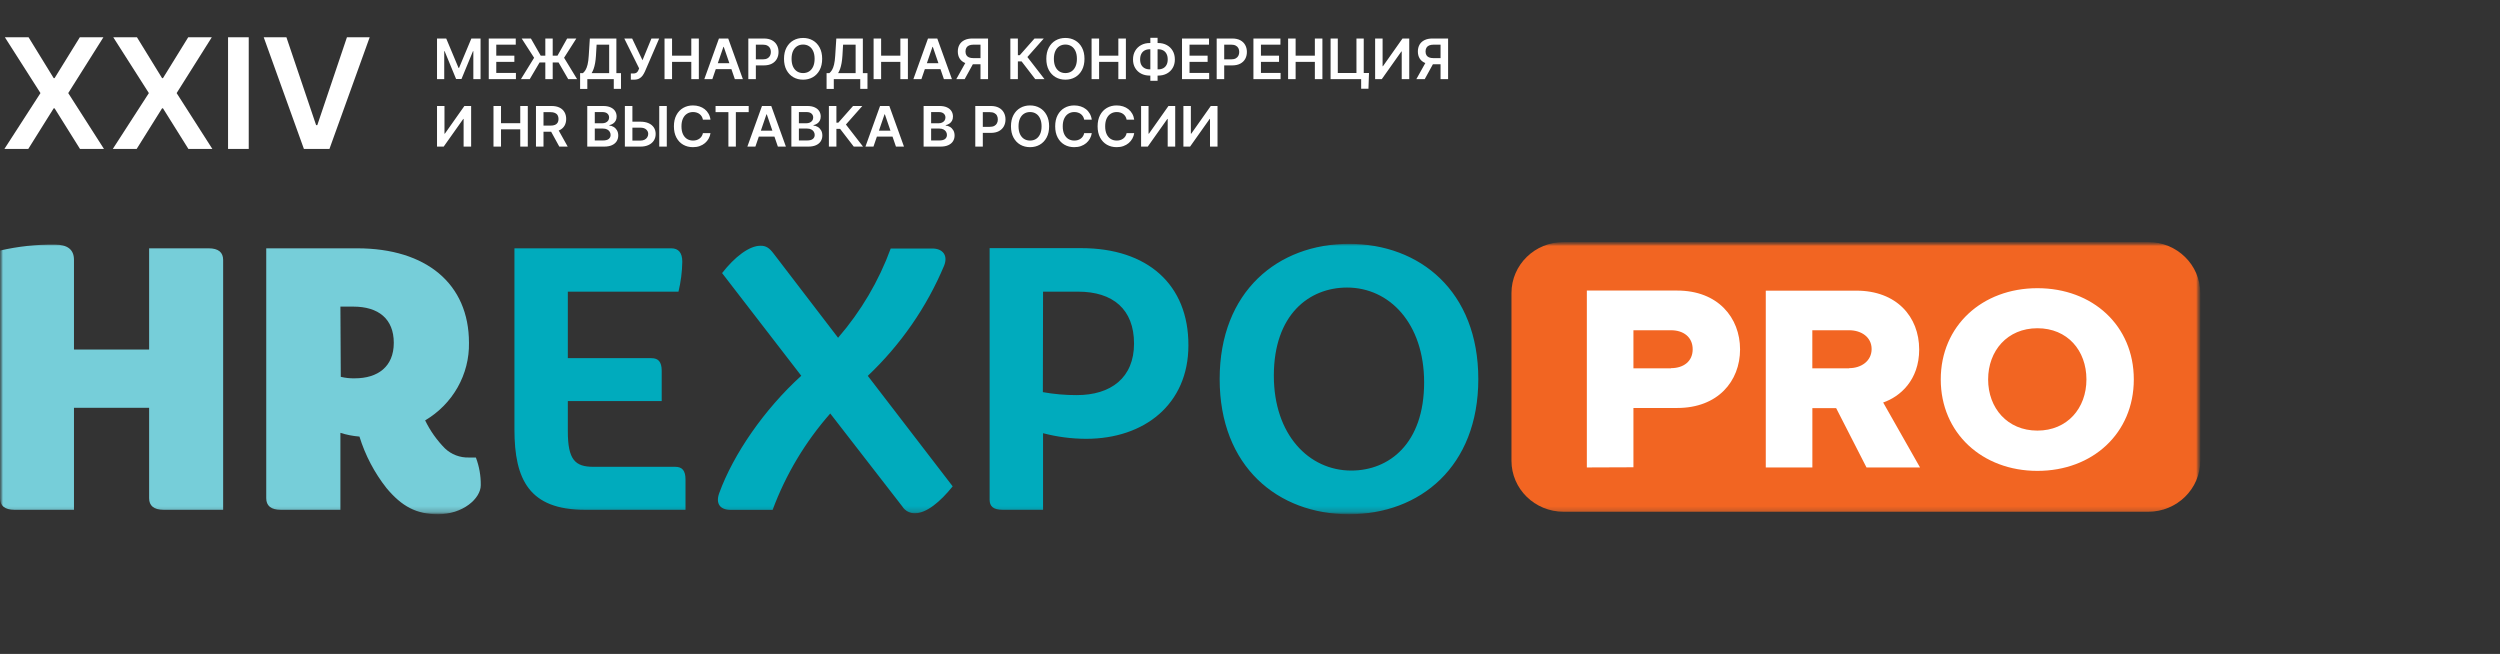
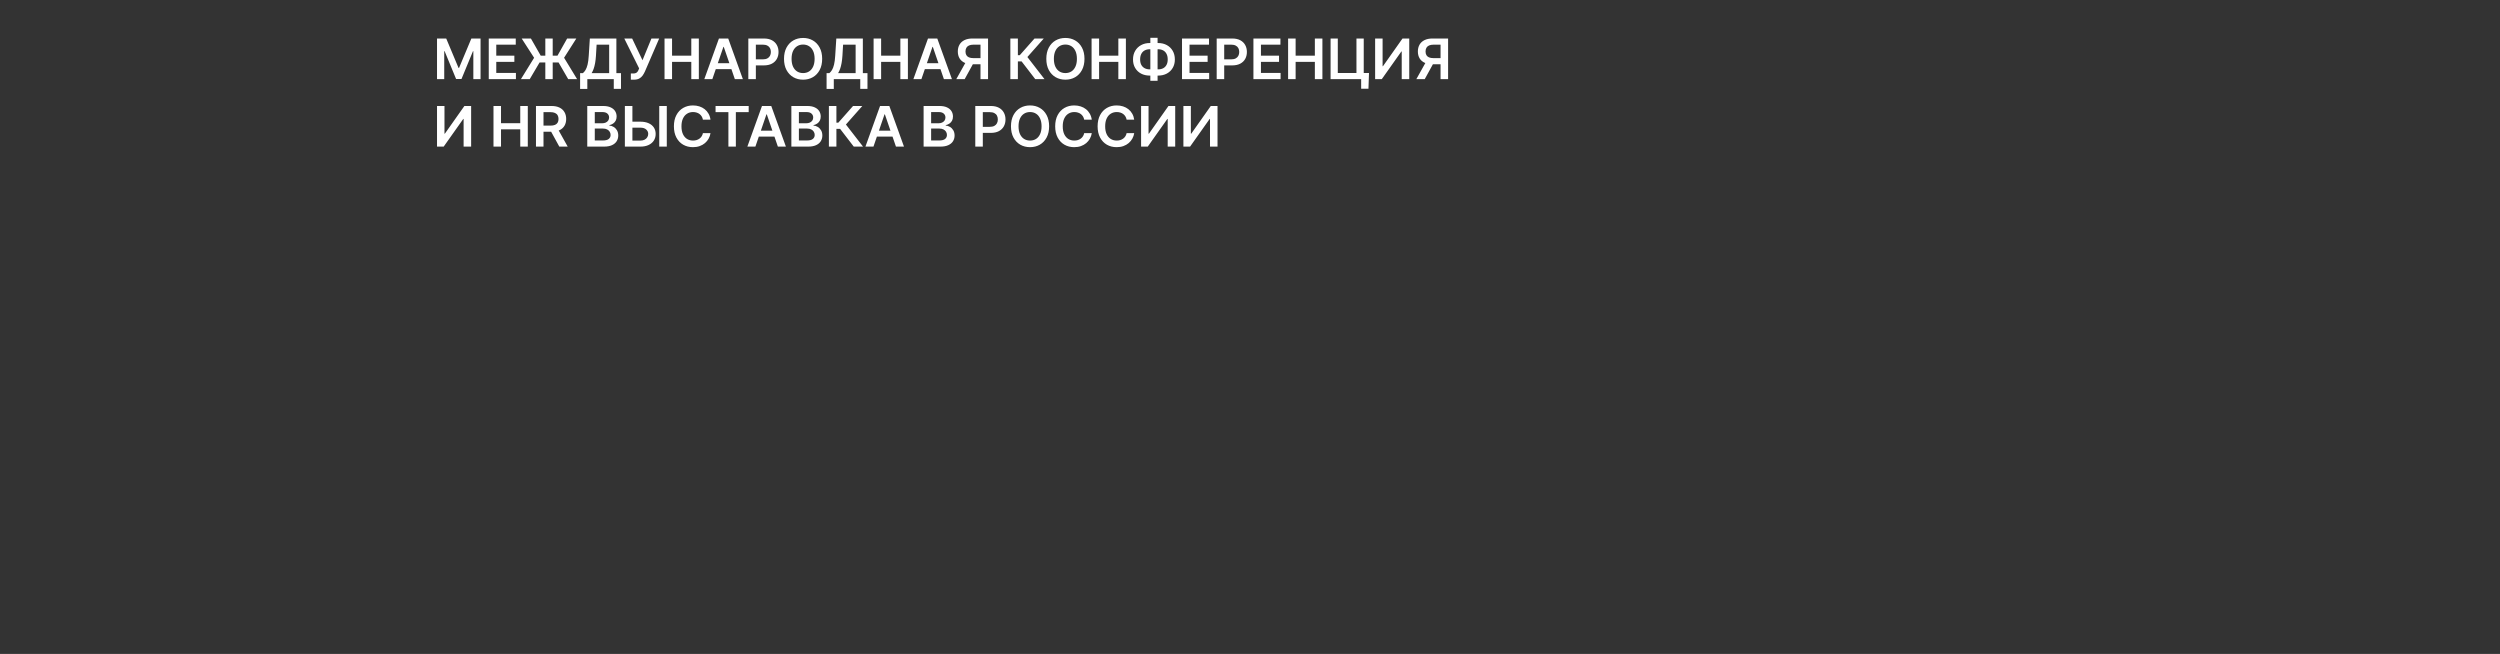
<svg xmlns="http://www.w3.org/2000/svg" width="432" height="113" viewBox="0 0 432 113" fill="none">
  <rect x="0" y="0" width="432" height="113" fill="#333333" stroke="none" />
  <mask id="mask0_417_5843" style="mask-type:luminance" maskUnits="userSpaceOnUse" x="0" y="41" width="381" height="48">
    <path d="M380.209 41.822H0V88.872H380.209V41.822Z" fill="white" />
  </mask>
  <g mask="url(#mask0_417_5843)">
    <mask id="mask1_417_5843" style="mask-type:luminance" maskUnits="userSpaceOnUse" x="0" y="41" width="381" height="48">
-       <path d="M380.209 41.822H0V88.872H380.209V41.822Z" fill="white" />
-     </mask>
+       </mask>
    <g mask="url(#mask1_417_5843)">
-       <path d="M371.209 41.822H270.182C265.212 41.822 261.182 45.767 261.182 50.635V79.618C261.182 84.485 265.212 88.43 270.182 88.43H371.209C376.18 88.43 380.209 84.485 380.209 79.618V50.635C380.209 45.767 376.18 41.822 371.209 41.822Z" fill="#F26522" />
      <path d="M233.498 81.313C226.181 81.313 220.119 75.117 220.119 64.918C220.119 54.331 226.245 49.689 232.774 49.689C240.091 49.689 246.089 55.884 246.089 66.084C246.089 76.67 240.027 81.313 233.498 81.313ZM255.451 65.501C255.451 50.335 245.364 42.137 233.104 42.137C220.844 42.137 210.757 50.335 210.757 65.501C210.757 80.666 220.844 88.864 233.104 88.864C245.364 88.864 255.451 80.666 255.451 65.501ZM180.24 50.398H186.301C192.299 50.398 195.961 53.433 195.961 59.368C195.961 65.303 191.936 68.275 186.076 68.275C184.107 68.283 182.143 68.111 180.207 67.763L180.24 50.398ZM180.24 88.092V74.857C182.668 75.496 185.171 75.822 187.686 75.827C197.772 75.827 205.356 69.828 205.356 59.691C205.396 49.184 198.304 42.879 186.833 42.879H171.006V86.35C171.006 87.508 171.666 88.092 173.252 88.092H180.24ZM149.956 64.949C155.643 59.561 160.132 53.08 163.141 45.913C163.866 44.1 162.876 42.942 161.097 42.942H153.916C151.852 48.575 148.771 53.8 144.82 58.367L133.678 43.816C132.954 42.847 132.358 42.461 131.432 42.461C129.46 42.461 126.956 44.392 124.775 47.19L138.46 64.933C132.06 70.742 126.723 78.491 124.284 85.207C123.624 87.012 124.413 88.107 126.264 88.107H133.509C135.77 82.011 139.144 76.367 143.467 71.452L155.928 87.524C156.154 87.889 156.473 88.189 156.855 88.393C157.237 88.598 157.667 88.701 158.102 88.691C160.074 88.691 162.449 86.751 164.623 84.04L149.956 64.949ZM118.456 88.092V82.866C118.456 81.289 117.868 80.666 116.677 80.666H102.541C99.377 80.666 98.121 79.445 98.121 74.542V69.308H114.342V64.082C114.342 62.505 113.746 61.891 112.555 61.891H98.121V50.398H117.24C117.649 48.705 117.871 46.974 117.9 45.235C117.9 43.659 117.24 42.91 115.985 42.91H88.896V74.219C88.896 82.889 91.464 88.092 101.092 88.092H118.456Z" fill="#00ABBD" />
-       <path d="M58.822 52.983H61.059C65.406 52.983 68.047 55.112 68.047 59.242C68.047 63.373 65.277 65.375 61.301 65.375C60.487 65.394 59.675 65.307 58.886 65.115L58.822 52.983ZM58.822 88.092V74.794C59.889 75.135 60.994 75.352 62.114 75.441C63.108 78.662 64.693 81.681 66.791 84.347C69.431 87.5 71.935 88.864 75.694 88.864C79.977 88.864 83.076 86.153 83.076 83.835C83.097 82.205 82.81 80.586 82.231 79.058H81.039C80.274 79.083 79.512 78.956 78.798 78.685C78.085 78.414 77.434 78.005 76.885 77.482C75.483 76.062 74.328 74.427 73.464 72.642C75.815 71.254 77.751 69.285 79.081 66.933C80.41 64.582 81.086 61.93 81.039 59.242C81.039 49.042 73.657 42.91 61.719 42.91H46.006V86.09C46.006 87.382 46.81 88.092 48.509 88.092H58.822ZM12.783 44.912C12.783 43.107 11.665 42.264 9.427 42.264C6.253 42.235 3.088 42.582 0 43.296V86.09C0 87.382 0.805 88.092 2.504 88.092H12.783V70.467H25.768V86.09C25.768 87.382 26.573 88.092 28.28 88.092H38.559V44.912C38.559 43.619 37.755 42.91 36.056 42.91H25.768V60.401H12.783V44.912Z" fill="#76CED9" />
-       <path d="M352.066 74.408C346.874 74.408 343.549 70.514 343.549 65.564C343.549 60.614 346.874 56.72 352.066 56.72C357.259 56.72 360.535 60.566 360.535 65.564C360.535 70.561 357.21 74.408 352.066 74.408ZM352.066 81.368C361.605 81.368 368.722 74.865 368.722 65.564C368.722 56.262 361.605 49.799 352.066 49.799C342.527 49.799 335.363 56.302 335.363 65.564C335.363 74.825 342.519 81.368 352.066 81.368ZM319.536 63.648H313.169V57.067H319.536C321.637 57.067 323.416 58.257 323.416 60.314C323.416 62.371 321.637 63.617 319.536 63.617M331.78 80.776L325.413 69.552C328.319 68.551 331.635 65.706 331.635 60.393C331.635 54.71 327.707 50.225 320.784 50.225H305.127V80.776H313.177V70.53H317.29L322.531 80.776H331.78ZM288.753 63.648H282.257V57.067H288.753C290.91 57.067 292.496 58.257 292.496 60.361C292.496 62.466 290.886 63.617 288.753 63.617M282.257 80.745V70.498H289.832C296.851 70.498 300.683 65.871 300.683 60.377C300.683 54.883 296.851 50.209 289.832 50.209H274.207V80.776L282.257 80.745Z" fill="white" />
    </g>
  </g>
-   <path d="M4.933 6.434L9.277 13.503H9.432L13.796 6.434H17.871L11.792 16.085L17.967 25.737H13.825L9.432 18.715H9.277L4.884 25.737H0.761L6.994 16.085L0.838 6.434H4.933ZM23.663 6.434L28.008 13.503H28.162L32.526 6.434H36.601L30.522 16.085L36.697 25.737H32.555L28.162 18.715H28.008L23.615 25.737H19.491L25.724 16.085L19.569 6.434H23.663ZM42.981 6.434V25.737H39.407V6.434H42.981ZM49.491 6.434L54.625 21.627H54.828L59.953 6.434H63.883L56.928 25.737H52.516L45.57 6.434H49.491Z" fill="white" />
  <path d="M75.517 6.654H77.107L79.237 11.74H79.321L81.451 6.654H83.041V13.673H81.794V8.85H81.727L79.745 13.652H78.813L76.83 8.84H76.764V13.673H75.517V6.654ZM84.457 13.673V6.654H89.123V7.719H85.756V9.625H88.881V10.691H85.756V12.607H89.151V13.673H84.457ZM95.507 6.654V13.673H94.232V6.654H95.507ZM90.018 13.673L92.295 9.985L90.147 6.654H91.742L93.437 9.618H96.334L98.002 6.654H99.589L97.473 9.981L99.721 13.673H98.184L96.52 10.797H93.237L91.542 13.673H90.018ZM100.243 15.366V12.634H100.723C100.884 12.508 101.034 12.331 101.174 12.103C101.315 11.874 101.434 11.561 101.532 11.164C101.63 10.766 101.698 10.252 101.735 9.622L101.924 6.654H106.51V12.634H107.308V15.359H106.061V13.673H101.49V15.366H100.243ZM102.236 12.634H105.263V7.719H103.094L102.982 9.622C102.952 10.099 102.903 10.526 102.835 10.903C102.767 11.28 102.682 11.613 102.579 11.901C102.477 12.186 102.362 12.431 102.236 12.634ZM109.008 13.768V12.699H109.418C109.603 12.699 109.754 12.673 109.874 12.62C109.993 12.568 110.089 12.492 110.161 12.394C110.236 12.296 110.297 12.182 110.347 12.052L110.441 11.815L107.877 6.654H109.236L111.023 10.41L112.567 6.654H113.906L111.433 12.377C111.318 12.624 111.186 12.854 111.037 13.066C110.887 13.276 110.692 13.446 110.451 13.577C110.213 13.704 109.903 13.768 109.52 13.768H109.008ZM114.831 13.673V6.654H116.131V9.625H119.456V6.654H120.759V13.673H119.456V10.691H116.131V13.673H114.831ZM123.094 13.673H121.706L124.232 6.654H125.837L128.366 13.673H126.979L125.063 8.093H125.006L123.094 13.673ZM123.139 10.92H126.923V11.942H123.139V10.92ZM129.311 13.673V6.654H132.001C132.553 6.654 133.015 6.754 133.389 6.955C133.765 7.156 134.048 7.433 134.24 7.785C134.434 8.134 134.53 8.532 134.53 8.977C134.53 9.427 134.434 9.827 134.24 10.177C134.046 10.526 133.76 10.802 133.382 11.003C133.003 11.201 132.537 11.301 131.984 11.301H130.201V10.256H131.809C132.131 10.256 132.395 10.201 132.6 10.091C132.806 9.981 132.958 9.831 133.056 9.639C133.156 9.447 133.206 9.226 133.206 8.977C133.206 8.728 133.156 8.509 133.056 8.319C132.958 8.13 132.805 7.982 132.597 7.877C132.391 7.77 132.126 7.716 131.802 7.716H130.611V13.673H129.311ZM142.07 10.163C142.07 10.919 141.925 11.567 141.636 12.106C141.349 12.643 140.956 13.055 140.459 13.34C139.964 13.626 139.402 13.768 138.774 13.768C138.146 13.768 137.583 13.626 137.085 13.34C136.59 13.052 136.198 12.64 135.908 12.103C135.621 11.564 135.477 10.917 135.477 10.163C135.477 9.407 135.621 8.76 135.908 8.223C136.198 7.684 136.59 7.272 137.085 6.986C137.583 6.7 138.146 6.558 138.774 6.558C139.402 6.558 139.964 6.7 140.459 6.986C140.956 7.272 141.349 7.684 141.636 8.223C141.925 8.76 142.07 9.407 142.07 10.163ZM140.764 10.163C140.764 9.631 140.678 9.182 140.508 8.816C140.34 8.448 140.106 8.171 139.807 7.983C139.509 7.794 139.164 7.699 138.774 7.699C138.384 7.699 138.039 7.794 137.74 7.983C137.441 8.171 137.207 8.448 137.036 8.816C136.868 9.182 136.784 9.631 136.784 10.163C136.784 10.695 136.868 11.146 137.036 11.513C137.207 11.879 137.441 12.157 137.74 12.346C138.039 12.534 138.384 12.627 138.774 12.627C139.164 12.627 139.509 12.534 139.807 12.346C140.106 12.157 140.34 11.879 140.508 11.513C140.678 11.146 140.764 10.695 140.764 10.163ZM142.833 15.366V12.634H143.313C143.474 12.508 143.625 12.331 143.765 12.103C143.905 11.874 144.024 11.561 144.122 11.164C144.22 10.766 144.288 10.252 144.325 9.622L144.515 6.654H149.1V12.634H149.899V15.359H148.652V13.673H144.08V15.366H142.833ZM144.827 12.634H147.853V7.719H145.685L145.573 9.622C145.542 10.099 145.493 10.526 145.425 10.903C145.358 11.28 145.272 11.613 145.17 11.901C145.067 12.186 144.953 12.431 144.827 12.634ZM150.958 13.673V6.654H152.258V9.625H155.582V6.654H156.885V13.673H155.582V10.691H152.258V13.673H150.958ZM159.22 13.673H157.833L160.358 6.654H161.963L164.492 13.673H163.105L161.189 8.093H161.133L159.22 13.673ZM159.265 10.92H163.049V11.942H159.265V10.92ZM170.734 13.673H169.431V7.716H168.24C167.917 7.716 167.652 7.763 167.445 7.856C167.239 7.948 167.086 8.083 166.986 8.261C166.888 8.437 166.838 8.649 166.838 8.898C166.838 9.147 166.888 9.358 166.986 9.529C167.084 9.698 167.235 9.827 167.441 9.916C167.649 10.003 167.913 10.046 168.233 10.046H169.977V11.102H168.058C167.506 11.102 167.042 11.013 166.663 10.835C166.285 10.654 165.998 10.399 165.802 10.07C165.608 9.739 165.511 9.348 165.511 8.898C165.511 8.451 165.606 8.059 165.798 7.723C165.992 7.385 166.277 7.122 166.653 6.935C167.029 6.747 167.491 6.654 168.04 6.654H170.734V13.673ZM167.024 10.492H168.443L166.698 13.673H165.248L167.024 10.492ZM178.888 13.673L176.527 10.605H175.889V13.673H174.589V6.654H175.889V9.539H176.215L178.765 6.654H180.366L177.532 9.855L180.489 13.673H178.888ZM187.397 10.163C187.397 10.919 187.252 11.567 186.962 12.106C186.675 12.643 186.283 13.055 185.785 13.34C185.29 13.626 184.728 13.768 184.1 13.768C183.472 13.768 182.909 13.626 182.412 13.34C181.917 13.052 181.524 12.64 181.235 12.103C180.948 11.564 180.804 10.917 180.804 10.163C180.804 9.407 180.948 8.76 181.235 8.223C181.524 7.684 181.917 7.272 182.412 6.986C182.909 6.7 183.472 6.558 184.1 6.558C184.728 6.558 185.29 6.7 185.785 6.986C186.283 7.272 186.675 7.684 186.962 8.223C187.252 8.76 187.397 9.407 187.397 10.163ZM186.09 10.163C186.09 9.631 186.005 9.182 185.834 8.816C185.666 8.448 185.433 8.171 185.134 7.983C184.835 7.794 184.49 7.699 184.1 7.699C183.71 7.699 183.366 7.794 183.067 7.983C182.768 8.171 182.533 8.448 182.363 8.816C182.195 9.182 182.11 9.631 182.11 10.163C182.11 10.695 182.195 11.146 182.363 11.513C182.533 11.879 182.768 12.157 183.067 12.346C183.366 12.534 183.71 12.627 184.1 12.627C184.49 12.627 184.835 12.534 185.134 12.346C185.433 12.157 185.666 11.879 185.834 11.513C186.005 11.146 186.09 10.695 186.09 10.163ZM188.625 13.673V6.654H189.925V9.625H193.25V6.654H194.553V13.673H193.25V10.691H189.925V13.673H188.625ZM198.678 7.435H200.128C200.689 7.435 201.186 7.553 201.62 7.788C202.055 8.023 202.396 8.355 202.643 8.782C202.891 9.207 203.015 9.705 203.015 10.276C203.015 10.834 202.891 11.322 202.643 11.74C202.396 12.158 202.055 12.483 201.62 12.716C201.186 12.947 200.689 13.062 200.128 13.062H198.678C198.115 13.062 197.615 12.948 197.179 12.72C196.744 12.489 196.403 12.165 196.156 11.746C195.908 11.328 195.784 10.839 195.784 10.28C195.784 9.708 195.909 9.21 196.159 8.785C196.409 8.358 196.751 8.027 197.186 7.791C197.622 7.554 198.12 7.435 198.678 7.435ZM198.678 8.511C198.337 8.511 198.041 8.58 197.792 8.717C197.544 8.852 197.353 9.05 197.217 9.313C197.082 9.576 197.014 9.898 197.014 10.28C197.014 10.645 197.082 10.955 197.217 11.208C197.355 11.462 197.549 11.655 197.799 11.788C198.048 11.92 198.341 11.986 198.678 11.986H200.132C200.47 11.986 200.762 11.92 201.007 11.788C201.255 11.653 201.445 11.459 201.578 11.205C201.714 10.949 201.781 10.639 201.781 10.276C201.781 9.899 201.714 9.579 201.578 9.316C201.445 9.054 201.255 8.854 201.007 8.717C200.762 8.58 200.47 8.511 200.132 8.511H198.678ZM200.03 6.53V13.96H198.779V6.53H200.03ZM204.251 13.673V6.654H208.917V7.719H205.551V9.625H208.676V10.691H205.551V12.607H208.945V13.673H204.251ZM210.243 13.673V6.654H212.934C213.485 6.654 213.947 6.754 214.321 6.955C214.697 7.156 214.981 7.433 215.173 7.785C215.366 8.134 215.463 8.532 215.463 8.977C215.463 9.427 215.366 9.827 215.173 10.177C214.979 10.526 214.693 10.802 214.314 11.003C213.936 11.201 213.47 11.301 212.916 11.301H211.133V10.256H212.741C213.064 10.256 213.327 10.201 213.533 10.091C213.739 9.981 213.89 9.831 213.988 9.639C214.089 9.447 214.139 9.226 214.139 8.977C214.139 8.728 214.089 8.509 213.988 8.319C213.89 8.13 213.737 7.982 213.529 7.877C213.324 7.77 213.059 7.716 212.734 7.716H211.543V13.673H210.243ZM216.592 13.673V6.654H221.258V7.719H217.892V9.625H221.017V10.691H217.892V12.607H221.286V13.673H216.592ZM222.584 13.673V6.654H223.884V9.625H227.208V6.654H228.512V13.673H227.208V10.691H223.884V13.673H222.584ZM236.563 12.61L236.469 15.331H235.208V13.673H234.703V12.61H236.563ZM229.925 13.673V6.654H231.172V12.617H234.395V6.654H235.653V13.673H229.925ZM237.622 6.654H238.912V11.438H238.978L242.352 6.654H243.518V13.673H242.218V8.892H242.159L238.775 13.673H237.622V6.654ZM250.231 13.673H248.928V7.716H247.737C247.415 7.716 247.15 7.763 246.942 7.856C246.736 7.948 246.583 8.083 246.483 8.261C246.385 8.437 246.336 8.649 246.336 8.898C246.336 9.147 246.385 9.358 246.483 9.529C246.581 9.698 246.732 9.827 246.938 9.916C247.146 10.003 247.41 10.046 247.73 10.046H249.475V11.102H247.555C247.004 11.102 246.539 11.013 246.16 10.835C245.782 10.654 245.495 10.399 245.299 10.07C245.105 9.739 245.008 9.348 245.008 8.898C245.008 8.451 245.104 8.059 245.295 7.723C245.489 7.385 245.774 7.122 246.15 6.935C246.526 6.747 246.989 6.654 247.537 6.654H250.231V13.673ZM246.521 10.492H247.94L246.196 13.673H244.745L246.521 10.492ZM75.517 18.315H76.806V23.1H76.872L80.246 18.315H81.412V25.334H80.112V20.553H80.053L76.669 25.334H75.517V18.315ZM85.275 25.334V18.315H86.575V21.287H89.9V18.315H91.203V25.334H89.9V22.353H86.575V25.334H85.275ZM92.616 25.334V18.315H95.307C95.858 18.315 96.32 18.409 96.694 18.596C97.07 18.784 97.354 19.047 97.545 19.385C97.739 19.721 97.836 20.112 97.836 20.56C97.836 21.01 97.738 21.401 97.542 21.732C97.348 22.061 97.061 22.316 96.683 22.497C96.305 22.675 95.84 22.764 95.289 22.764H93.373V21.708H95.114C95.436 21.708 95.7 21.665 95.906 21.578C96.111 21.489 96.263 21.36 96.361 21.191C96.461 21.02 96.512 20.809 96.512 20.56C96.512 20.311 96.461 20.099 96.361 19.923C96.261 19.745 96.108 19.61 95.902 19.518C95.697 19.425 95.432 19.378 95.107 19.378H93.916V25.334H92.616ZM96.323 22.154L98.099 25.334H96.648L94.904 22.154H96.323ZM101.479 25.334V18.315H104.225C104.744 18.315 105.175 18.395 105.518 18.555C105.864 18.713 106.122 18.929 106.293 19.203C106.465 19.477 106.552 19.788 106.552 20.135C106.552 20.421 106.496 20.665 106.383 20.869C106.272 21.07 106.121 21.233 105.932 21.359C105.743 21.485 105.531 21.575 105.297 21.63V21.698C105.552 21.712 105.796 21.788 106.03 21.928C106.266 22.065 106.458 22.259 106.608 22.51C106.757 22.762 106.832 23.066 106.832 23.422C106.832 23.785 106.742 24.112 106.562 24.402C106.383 24.69 106.112 24.918 105.75 25.084C105.387 25.251 104.932 25.334 104.383 25.334H101.479ZM102.779 24.272H104.177C104.648 24.272 104.988 24.184 105.196 24.008C105.406 23.83 105.511 23.601 105.511 23.323C105.511 23.115 105.459 22.927 105.354 22.761C105.249 22.591 105.099 22.459 104.905 22.363C104.711 22.265 104.48 22.216 104.212 22.216H102.779V24.272ZM102.779 21.301H104.064C104.289 21.301 104.491 21.261 104.671 21.181C104.85 21.098 104.992 20.983 105.094 20.834C105.2 20.684 105.252 20.506 105.252 20.3C105.252 20.028 105.154 19.804 104.958 19.628C104.764 19.452 104.475 19.364 104.093 19.364H102.779V21.301ZM108.842 21.026H110.664C111.212 21.026 111.683 21.114 112.075 21.29C112.47 21.464 112.773 21.71 112.983 22.027C113.193 22.345 113.298 22.718 113.298 23.148C113.298 23.58 113.193 23.96 112.983 24.289C112.773 24.616 112.47 24.872 112.075 25.057C111.683 25.242 111.212 25.334 110.664 25.334H107.977V18.315H109.28V24.293H110.664C110.953 24.293 111.198 24.239 111.399 24.131C111.6 24.024 111.752 23.883 111.855 23.706C111.96 23.531 112.012 23.34 112.012 23.134C112.012 22.837 111.895 22.585 111.662 22.377C111.431 22.167 111.098 22.061 110.664 22.061H108.842V21.026ZM115.221 18.315V25.334H113.918V18.315H115.221ZM122.774 20.684H121.464C121.427 20.473 121.358 20.287 121.257 20.125C121.157 19.96 121.032 19.821 120.882 19.707C120.733 19.593 120.563 19.507 120.371 19.45C120.182 19.39 119.977 19.361 119.758 19.361C119.368 19.361 119.022 19.457 118.721 19.649C118.419 19.838 118.184 20.117 118.013 20.485C117.843 20.85 117.758 21.297 117.758 21.825C117.758 22.362 117.843 22.814 118.013 23.182C118.186 23.548 118.422 23.824 118.721 24.012C119.022 24.197 119.366 24.289 119.754 24.289C119.969 24.289 120.17 24.262 120.357 24.207C120.546 24.15 120.715 24.066 120.865 23.957C121.017 23.847 121.144 23.712 121.247 23.552C121.352 23.392 121.424 23.21 121.464 23.004L122.774 23.011C122.725 23.344 122.619 23.657 122.455 23.95C122.294 24.242 122.083 24.5 121.821 24.724C121.56 24.946 121.254 25.12 120.903 25.245C120.553 25.369 120.164 25.43 119.737 25.43C119.106 25.43 118.544 25.288 118.048 25.002C117.553 24.716 117.163 24.304 116.878 23.765C116.593 23.226 116.451 22.579 116.451 21.825C116.451 21.069 116.594 20.422 116.882 19.885C117.169 19.346 117.56 18.933 118.055 18.648C118.551 18.362 119.111 18.219 119.737 18.219C120.136 18.219 120.507 18.274 120.851 18.384C121.194 18.494 121.5 18.655 121.769 18.867C122.037 19.077 122.258 19.336 122.431 19.642C122.606 19.946 122.721 20.293 122.774 20.684ZM123.649 19.381V18.315H129.373V19.381H127.156V25.334H125.867V19.381H123.649ZM130.531 25.334H129.144L131.67 18.315H133.274L135.803 25.334H134.416L132.5 19.755H132.444L130.531 25.334ZM130.576 22.582H134.36V23.604H130.576V22.582ZM136.748 25.334V18.315H139.495C140.013 18.315 140.444 18.395 140.787 18.555C141.133 18.713 141.391 18.929 141.562 19.203C141.734 19.477 141.821 19.788 141.821 20.135C141.821 20.421 141.765 20.665 141.652 20.869C141.54 21.07 141.39 21.233 141.201 21.359C141.011 21.485 140.8 21.575 140.567 21.63V21.698C140.821 21.712 141.065 21.788 141.299 21.928C141.535 22.065 141.727 22.259 141.877 22.51C142.026 22.762 142.101 23.066 142.101 23.422C142.101 23.785 142.011 24.112 141.831 24.402C141.651 24.69 141.38 24.918 141.019 25.084C140.657 25.251 140.201 25.334 139.652 25.334H136.748ZM138.048 24.272H139.446C139.917 24.272 140.257 24.184 140.465 24.008C140.675 23.83 140.78 23.601 140.78 23.323C140.78 23.115 140.728 22.927 140.622 22.761C140.518 22.591 140.368 22.459 140.174 22.363C139.98 22.265 139.749 22.216 139.481 22.216H138.048V24.272ZM138.048 21.301H139.333C139.558 21.301 139.76 21.261 139.94 21.181C140.119 21.098 140.261 20.983 140.363 20.834C140.468 20.684 140.521 20.506 140.521 20.3C140.521 20.028 140.423 19.804 140.227 19.628C140.033 19.452 139.744 19.364 139.361 19.364H138.048V21.301ZM147.53 25.334L145.169 22.267H144.531V25.334H143.232V18.315H144.531V21.201H144.857L147.407 18.315H149.008L146.174 21.517L149.131 25.334H147.53ZM150.935 25.334H149.548L152.074 18.315H153.678L156.207 25.334H154.82L152.904 19.755H152.848L150.935 25.334ZM150.981 22.582H154.764V23.604H150.981V22.582ZM159.599 25.334V18.315H162.346C162.864 18.315 163.295 18.395 163.638 18.555C163.984 18.713 164.242 18.929 164.412 19.203C164.585 19.477 164.672 19.788 164.672 20.135C164.672 20.421 164.616 20.665 164.504 20.869C164.391 21.07 164.241 21.233 164.052 21.359C163.862 21.485 163.651 21.575 163.418 21.63V21.698C163.672 21.712 163.916 21.788 164.15 21.928C164.386 22.065 164.578 22.259 164.728 22.51C164.877 22.762 164.952 23.066 164.952 23.422C164.952 23.785 164.862 24.112 164.682 24.402C164.502 24.69 164.232 24.918 163.869 25.084C163.508 25.251 163.052 25.334 162.503 25.334H159.599ZM160.899 24.272H162.297C162.768 24.272 163.108 24.184 163.316 24.008C163.526 23.83 163.631 23.601 163.631 23.323C163.631 23.115 163.579 22.927 163.474 22.761C163.369 22.591 163.219 22.459 163.025 22.363C162.832 22.265 162.6 22.216 162.332 22.216H160.899V24.272ZM160.899 21.301H162.185C162.409 21.301 162.611 21.261 162.79 21.181C162.971 21.098 163.112 20.983 163.215 20.834C163.319 20.684 163.372 20.506 163.372 20.3C163.372 20.028 163.274 19.804 163.078 19.628C162.884 19.452 162.596 19.364 162.213 19.364H160.899V21.301ZM168.53 25.334V18.315H171.22C171.771 18.315 172.234 18.416 172.607 18.617C172.983 18.818 173.267 19.095 173.459 19.446C173.653 19.796 173.75 20.194 173.75 20.639C173.75 21.089 173.653 21.489 173.459 21.839C173.265 22.188 172.979 22.464 172.6 22.665C172.222 22.863 171.756 22.963 171.202 22.963H169.419V21.918H171.027C171.35 21.918 171.613 21.863 171.819 21.753C172.024 21.643 172.177 21.492 172.274 21.301C172.375 21.109 172.425 20.888 172.425 20.639C172.425 20.39 172.375 20.171 172.274 19.981C172.177 19.791 172.024 19.644 171.816 19.539C171.61 19.432 171.345 19.378 171.02 19.378H169.829V25.334H168.53ZM181.289 21.825C181.289 22.581 181.144 23.229 180.855 23.768C180.567 24.305 180.175 24.716 179.678 25.002C179.183 25.288 178.621 25.43 177.993 25.43C177.364 25.43 176.801 25.288 176.304 25.002C175.809 24.714 175.417 24.302 175.127 23.765C174.84 23.226 174.696 22.579 174.696 21.825C174.696 21.069 174.84 20.422 175.127 19.885C175.417 19.346 175.809 18.933 176.304 18.648C176.801 18.362 177.364 18.219 177.993 18.219C178.621 18.219 179.183 18.362 179.678 18.648C180.175 18.933 180.567 19.346 180.855 19.885C181.144 20.422 181.289 21.069 181.289 21.825ZM179.983 21.825C179.983 21.293 179.897 20.844 179.726 20.478C179.558 20.11 179.325 19.833 179.026 19.645C178.727 19.456 178.383 19.361 177.993 19.361C177.603 19.361 177.258 19.456 176.959 19.645C176.66 19.833 176.425 20.11 176.255 20.478C176.087 20.844 176.003 21.293 176.003 21.825C176.003 22.357 176.087 22.807 176.255 23.175C176.425 23.541 176.66 23.819 176.959 24.008C177.258 24.195 177.603 24.289 177.993 24.289C178.383 24.289 178.727 24.195 179.026 24.008C179.325 23.819 179.558 23.541 179.726 23.175C179.897 22.807 179.983 22.357 179.983 21.825ZM188.659 20.684H187.349C187.311 20.473 187.242 20.287 187.142 20.125C187.042 19.96 186.917 19.821 186.767 19.707C186.617 19.593 186.447 19.507 186.256 19.45C186.066 19.39 185.862 19.361 185.642 19.361C185.252 19.361 184.907 19.457 184.605 19.649C184.304 19.838 184.069 20.117 183.898 20.485C183.727 20.85 183.642 21.297 183.642 21.825C183.642 22.362 183.727 22.814 183.898 23.182C184.071 23.548 184.307 23.824 184.605 24.012C184.907 24.197 185.251 24.289 185.639 24.289C185.854 24.289 186.055 24.262 186.242 24.207C186.431 24.15 186.6 24.066 186.749 23.957C186.901 23.847 187.029 23.712 187.131 23.552C187.237 23.392 187.309 23.21 187.349 23.004L188.659 23.011C188.61 23.344 188.503 23.657 188.34 23.95C188.179 24.242 187.967 24.5 187.706 24.724C187.444 24.946 187.138 25.12 186.788 25.245C186.438 25.369 186.049 25.43 185.622 25.43C184.991 25.43 184.428 25.288 183.933 25.002C183.438 24.716 183.048 24.304 182.763 23.765C182.478 23.226 182.336 22.579 182.336 21.825C182.336 21.069 182.479 20.422 182.766 19.885C183.054 19.346 183.445 18.933 183.94 18.648C184.435 18.362 184.996 18.219 185.622 18.219C186.021 18.219 186.392 18.274 186.735 18.384C187.079 18.494 187.385 18.655 187.653 18.867C187.922 19.077 188.143 19.336 188.315 19.642C188.491 19.946 188.605 20.293 188.659 20.684ZM195.99 20.684H194.68C194.643 20.473 194.574 20.287 194.473 20.125C194.373 19.96 194.248 19.821 194.098 19.707C193.949 19.593 193.779 19.507 193.587 19.45C193.398 19.39 193.193 19.361 192.974 19.361C192.584 19.361 192.238 19.457 191.937 19.649C191.635 19.838 191.4 20.117 191.229 20.485C191.059 20.85 190.974 21.297 190.974 21.825C190.974 22.362 191.059 22.814 191.229 23.182C191.402 23.548 191.638 23.824 191.937 24.012C192.238 24.197 192.582 24.289 192.97 24.289C193.185 24.289 193.386 24.262 193.573 24.207C193.762 24.15 193.931 24.066 194.081 23.957C194.233 23.847 194.36 23.712 194.463 23.552C194.568 23.392 194.64 23.21 194.68 23.004L195.99 23.011C195.941 23.344 195.835 23.657 195.671 23.95C195.51 24.242 195.299 24.5 195.037 24.724C194.776 24.946 194.47 25.12 194.119 25.245C193.769 25.369 193.38 25.43 192.953 25.43C192.322 25.43 191.76 25.288 191.264 25.002C190.769 24.716 190.379 24.304 190.094 23.765C189.809 23.226 189.667 22.579 189.667 21.825C189.667 21.069 189.81 20.422 190.098 19.885C190.385 19.346 190.776 18.933 191.271 18.648C191.767 18.362 192.327 18.219 192.953 18.219C193.352 18.219 193.723 18.274 194.067 18.384C194.41 18.494 194.716 18.655 194.985 18.867C195.253 19.077 195.474 19.336 195.647 19.642C195.822 19.946 195.937 20.293 195.99 20.684ZM197.18 18.315H198.469V23.1H198.536L201.909 18.315H203.076V25.334H201.777V20.553H201.717L198.333 25.334H197.18V18.315ZM204.492 18.315H205.781V23.1H205.848L209.222 18.315H210.388V25.334H209.088V20.553H209.029L205.645 25.334H204.492V18.315Z" fill="white" />
</svg>